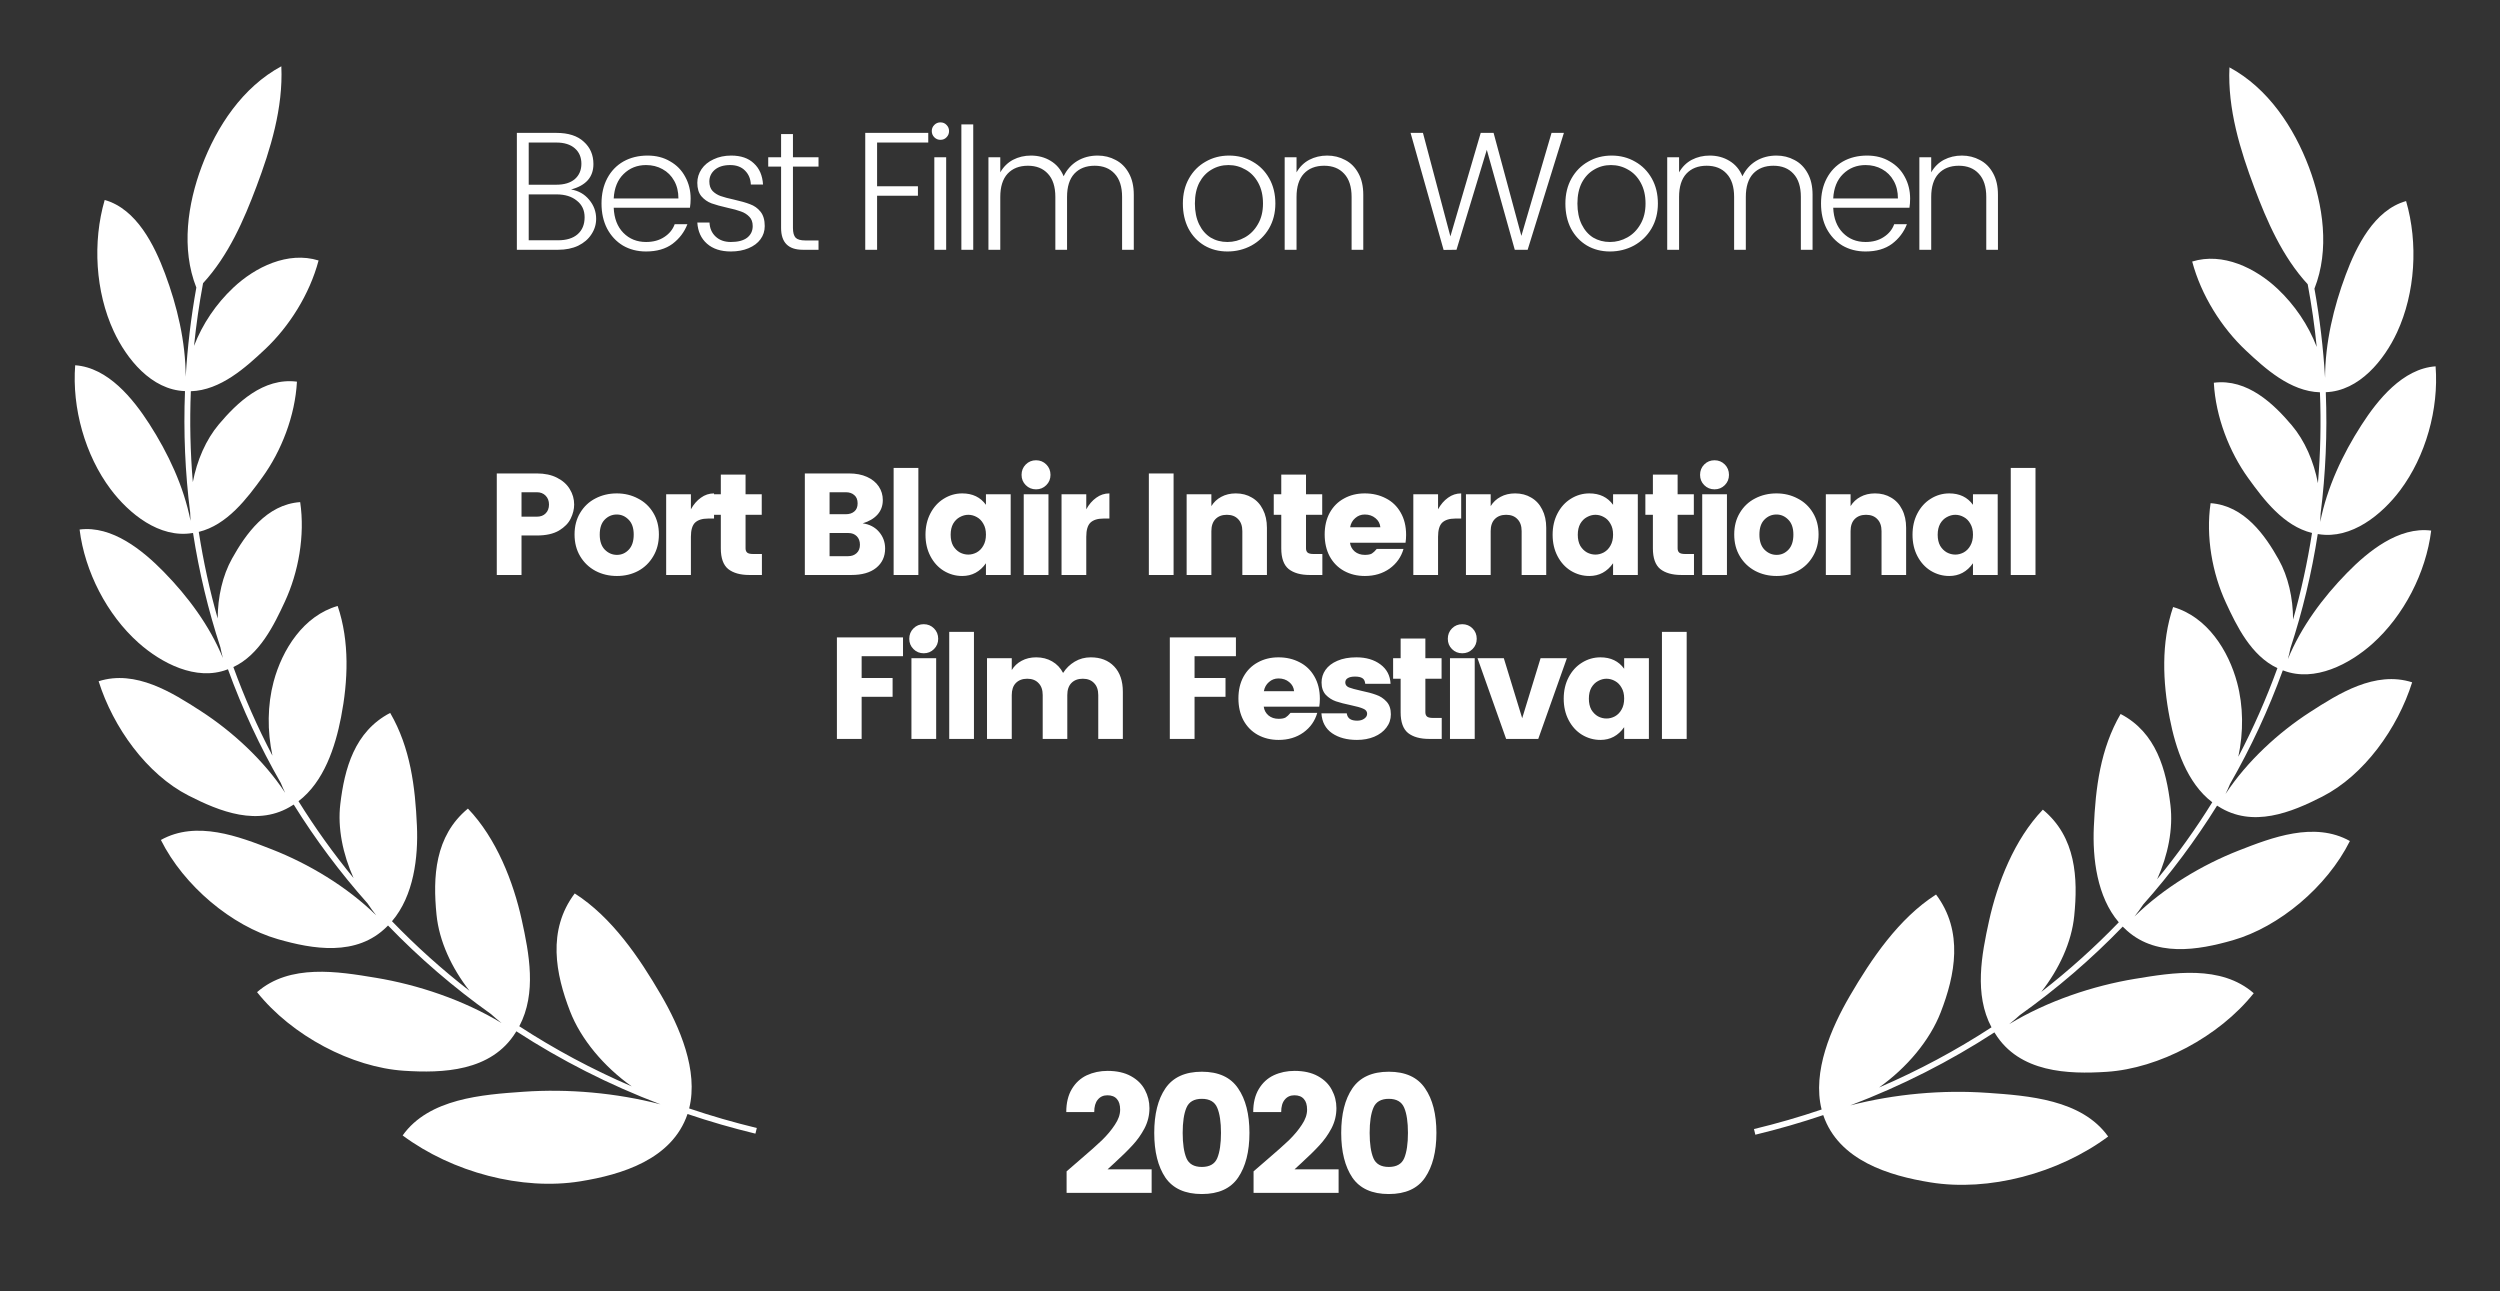
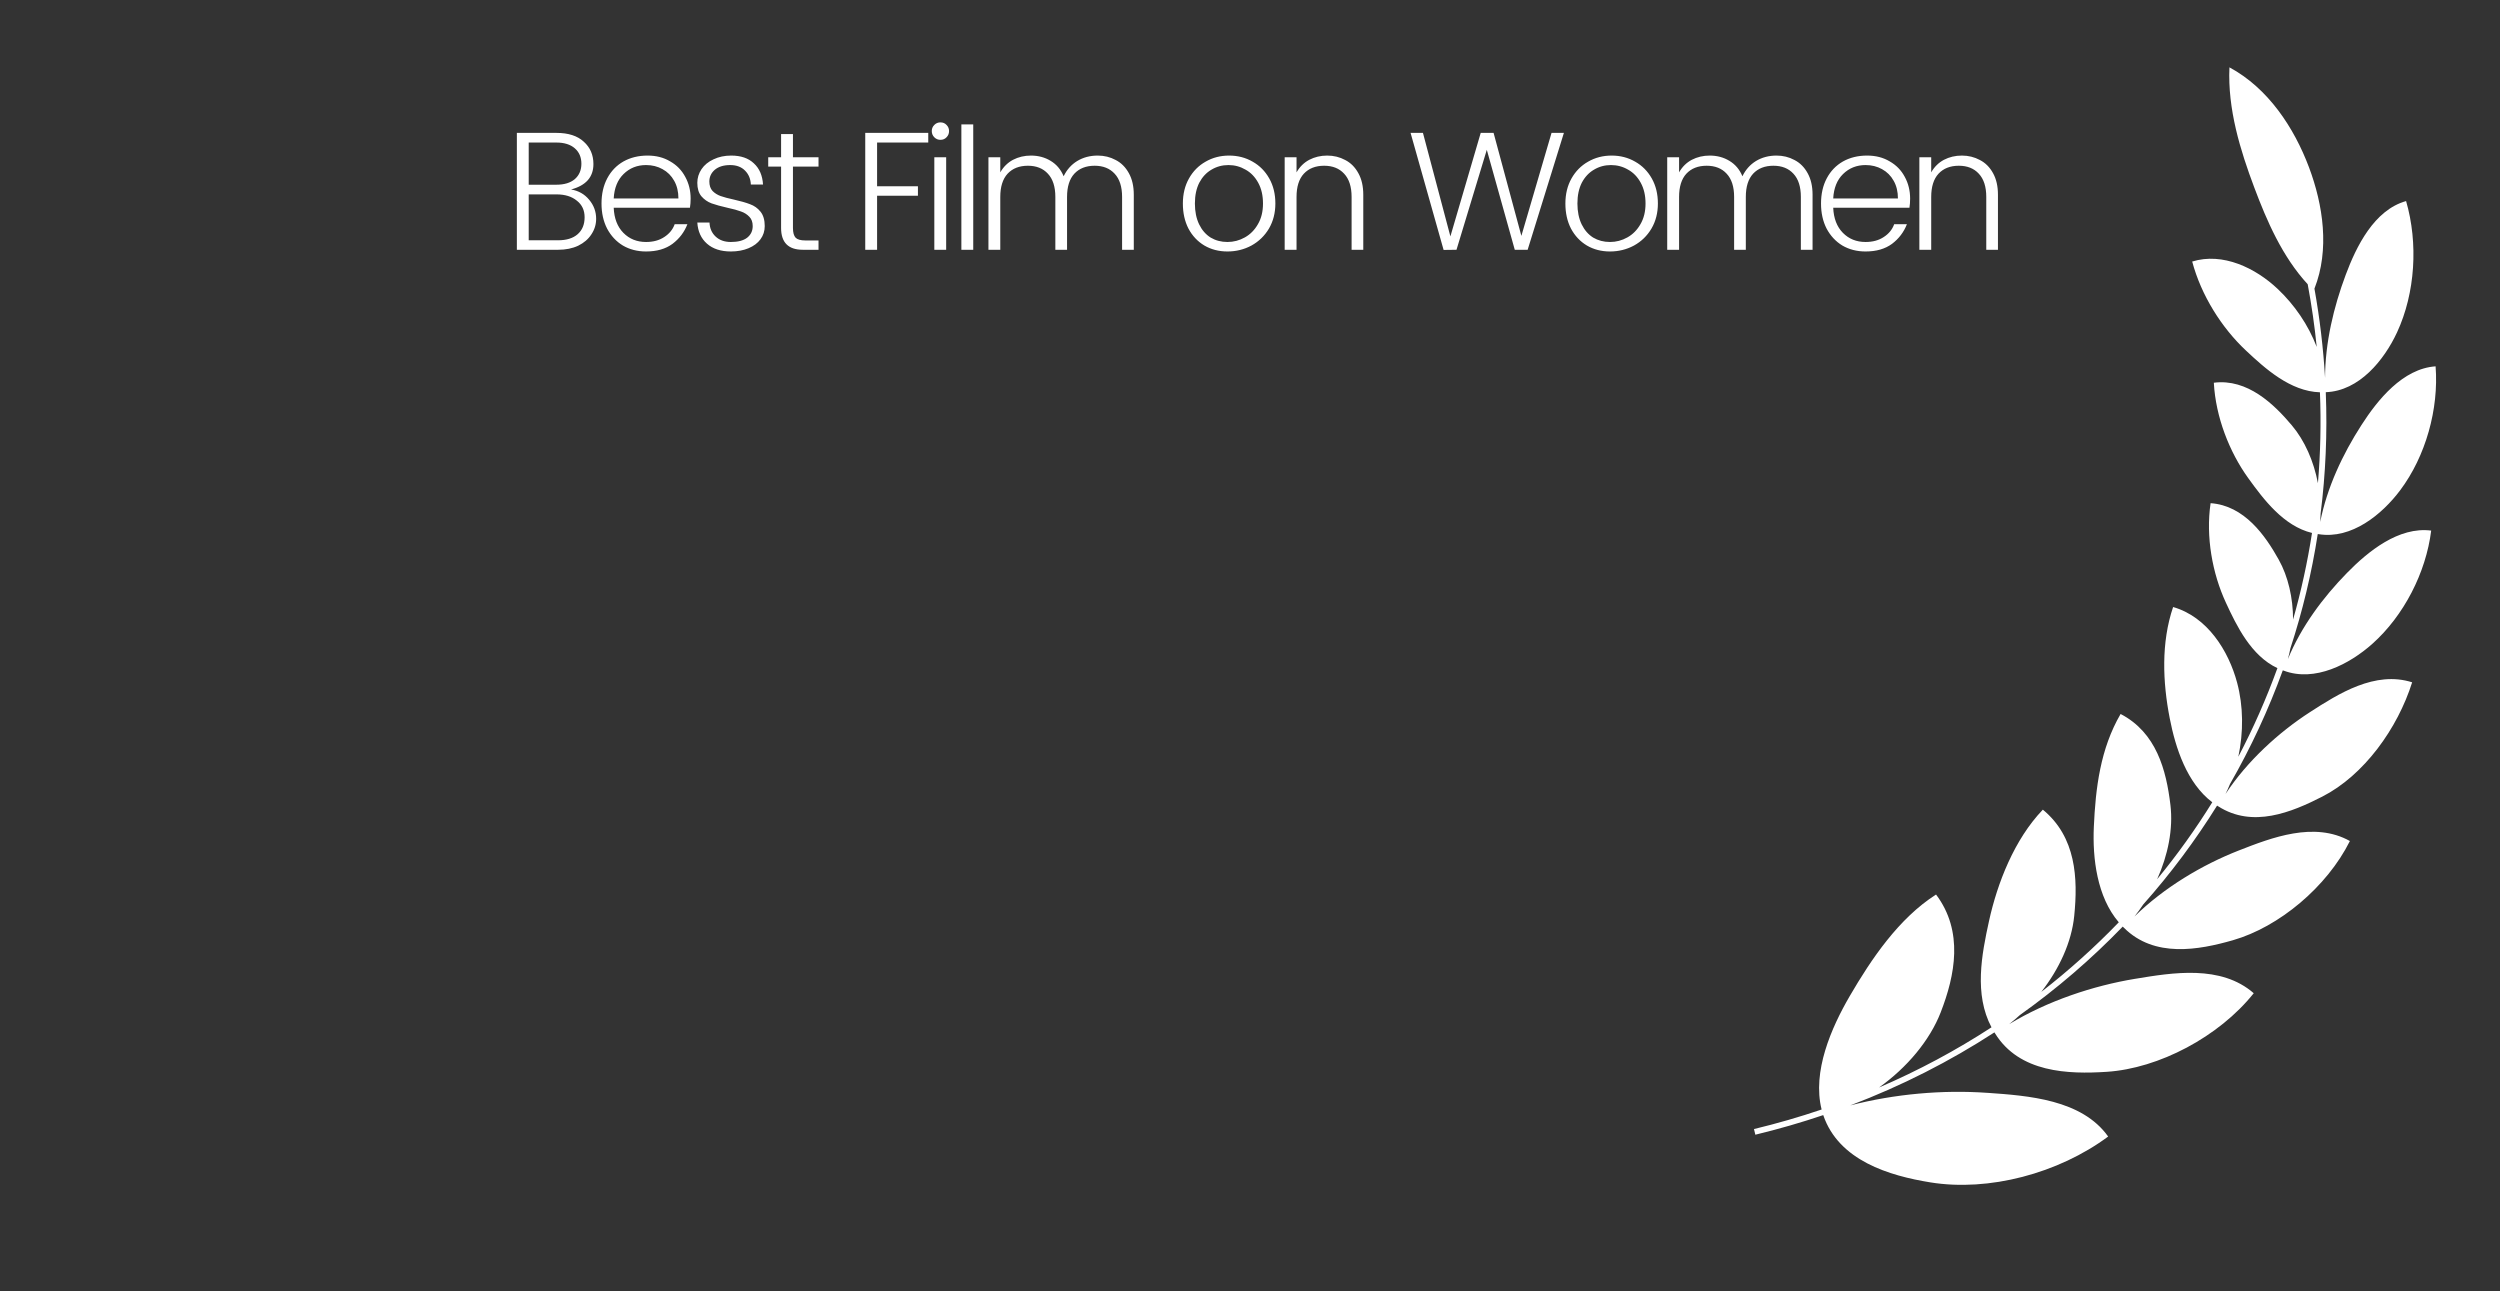
<svg xmlns="http://www.w3.org/2000/svg" width="122" height="63" viewBox="0 0 122 63" fill="none">
  <rect x="0" y="0" width="122" height="63" fill="#333333" stroke="none" />
-   <path d="M9.581 14.033C8.831 12.134 9.157 9.949 9.847 8.113C10.573 6.18 11.838 4.252 13.729 3.235C13.823 5.272 13.199 7.285 12.517 9.099C11.904 10.732 11.151 12.471 9.909 13.82C9.718 14.843 9.572 15.863 9.469 16.879C9.881 15.806 10.548 14.828 11.381 14.042C12.454 13.03 14.05 12.249 15.547 12.711C15.109 14.362 14.109 15.944 12.924 17.054C11.992 17.928 10.762 19.048 9.313 19.092C9.253 20.586 9.287 22.066 9.41 23.527C9.614 22.458 10.052 21.452 10.685 20.702C11.555 19.672 12.844 18.414 14.491 18.625C14.401 20.296 13.733 22.008 12.802 23.294C12.062 24.316 11.086 25.619 9.7 25.956C9.922 27.39 10.231 28.802 10.623 30.182C10.627 29.125 10.861 28.087 11.326 27.255C11.98 26.081 13 24.617 14.649 24.503C14.89 26.142 14.563 27.934 13.902 29.359C13.375 30.498 12.671 31.951 11.388 32.552C11.927 34.038 12.564 35.482 13.295 36.876C13.039 35.674 13.049 34.408 13.352 33.269C13.771 31.699 14.81 30.049 16.478 29.571C17.067 31.304 16.986 33.239 16.643 35.001C16.362 36.452 15.808 38.156 14.566 39.099C15.378 40.405 16.276 41.658 17.255 42.851C16.729 41.681 16.467 40.402 16.608 39.231C16.812 37.525 17.293 35.699 19.041 34.79C20.032 36.496 20.262 38.409 20.346 40.3C20.414 41.828 20.194 43.712 19.129 44.956C20.3 46.169 21.563 47.306 22.913 48.353C22.041 47.239 21.431 45.931 21.302 44.638C21.12 42.811 21.209 40.8 22.835 39.459C24.226 40.908 25.055 43.04 25.462 44.893C25.822 46.531 26.197 48.469 25.341 50.081C27.058 51.199 28.891 52.184 30.829 53.017C29.466 52.048 28.349 50.719 27.817 49.346C27.12 47.547 26.689 45.403 28.047 43.6C29.866 44.762 31.203 46.744 32.256 48.552C33.16 50.103 34.095 52.244 33.631 54.092C34.704 54.455 35.805 54.774 36.932 55.046L36.865 55.322C35.734 55.048 34.629 54.728 33.551 54.364C32.796 56.589 30.324 57.324 28.324 57.648C25.474 58.11 22.081 57.215 19.649 55.41C20.933 53.601 23.552 53.418 25.527 53.279L25.553 53.277C27.717 53.126 30.058 53.328 32.234 53.892C29.72 52.938 27.368 51.738 25.199 50.328L25.167 50.378C23.978 52.3 21.592 52.375 19.718 52.253C17.177 52.088 14.242 50.547 12.544 48.417C14.141 47.019 16.501 47.41 18.329 47.714L18.338 47.715C20.379 48.053 22.608 48.791 24.48 49.927C24.302 49.787 24.127 49.639 23.958 49.484C22.138 48.19 20.459 46.743 18.936 45.165C18.918 45.182 18.9 45.2 18.882 45.218C17.401 46.703 15.244 46.314 13.56 45.831C11.307 45.184 8.971 43.231 7.851 40.99C9.586 40.021 11.661 40.82 13.274 41.452C15.045 42.145 16.919 43.255 18.36 44.669C18.211 44.482 18.07 44.287 17.936 44.085C16.596 42.578 15.392 40.964 14.333 39.262L14.28 39.295C12.604 40.373 10.706 39.592 9.201 38.824C7.161 37.783 5.521 35.495 4.813 33.245C6.623 32.667 8.411 33.802 9.801 34.7C11.321 35.683 12.861 37.084 13.918 38.691C13.84 38.533 13.768 38.371 13.701 38.206C12.686 36.439 11.823 34.584 11.124 32.66L11.088 32.672L11.085 32.674C9.562 33.251 7.865 32.353 6.759 31.369C5.222 30 4.138 27.896 3.884 25.841C5.473 25.636 6.969 26.861 7.992 27.906C9.17 29.109 10.227 30.531 10.877 32.11C10.83 31.939 10.789 31.764 10.755 31.588C10.163 29.78 9.715 27.916 9.42 26.009L9.397 26.012L9.389 26.013C7.778 26.281 6.289 25.06 5.399 23.875C4.151 22.212 3.508 19.911 3.669 17.825C5.273 17.937 6.495 19.459 7.288 20.69C8.204 22.115 8.965 23.728 9.298 25.416C9.288 25.282 9.282 25.146 9.28 25.011C9.035 23.071 8.948 21.091 9.028 19.086L9.023 19.086C7.385 19.027 6.175 17.511 5.55 16.166C4.656 14.242 4.512 11.809 5.109 9.759C6.67 10.196 7.54 11.981 8.054 13.355C8.646 14.94 9.059 16.668 9.062 18.386C9.148 16.945 9.319 15.492 9.581 14.033Z" fill="white" />
-   <path d="M52.728 56.575C53.175 56.194 53.525 55.883 53.778 55.641C54.032 55.392 54.241 55.142 54.406 54.888C54.577 54.635 54.663 54.389 54.663 54.152C54.663 53.921 54.61 53.747 54.505 53.632C54.401 53.51 54.246 53.45 54.042 53.45C53.844 53.45 53.687 53.521 53.571 53.665C53.456 53.802 53.398 54.004 53.398 54.268H52.034C52.034 53.822 52.125 53.447 52.306 53.144C52.488 52.841 52.731 52.617 53.034 52.474C53.343 52.331 53.682 52.259 54.051 52.259C54.503 52.259 54.883 52.345 55.192 52.516C55.5 52.686 55.726 52.91 55.87 53.185C56.018 53.461 56.093 53.758 56.093 54.078C56.093 54.425 56.013 54.753 55.853 55.062C55.693 55.365 55.498 55.641 55.266 55.889C55.04 56.136 54.74 56.431 54.365 56.773C54.359 56.779 54.255 56.875 54.051 57.062H56.2V58.212H52.05V57.162L52.728 56.575ZM56.872 57.468C56.508 56.927 56.327 56.2 56.327 55.285C56.327 54.37 56.508 53.645 56.872 53.111C57.242 52.571 57.834 52.3 58.65 52.3C59.465 52.3 60.055 52.571 60.419 53.111C60.788 53.645 60.973 54.37 60.973 55.285C60.973 56.2 60.788 56.927 60.419 57.468C60.055 58.002 59.465 58.269 58.65 58.269C57.834 58.269 57.242 58.002 56.872 57.468ZM59.402 56.517C59.523 56.225 59.584 55.814 59.584 55.285C59.584 54.756 59.523 54.348 59.402 54.061C59.281 53.769 59.03 53.623 58.65 53.623C58.269 53.623 58.019 53.769 57.897 54.061C57.776 54.348 57.715 54.756 57.715 55.285C57.715 55.814 57.776 56.225 57.897 56.517C58.019 56.803 58.269 56.947 58.65 56.947C59.03 56.947 59.281 56.803 59.402 56.517ZM61.852 56.575C62.298 56.194 62.648 55.883 62.902 55.641C63.155 55.392 63.365 55.142 63.53 54.888C63.701 54.635 63.786 54.389 63.786 54.152C63.786 53.921 63.734 53.747 63.629 53.632C63.525 53.51 63.37 53.45 63.166 53.45C62.968 53.45 62.811 53.521 62.695 53.665C62.579 53.802 62.522 54.004 62.522 54.268H61.157C61.157 53.822 61.248 53.447 61.43 53.144C61.612 52.841 61.855 52.617 62.158 52.474C62.466 52.331 62.805 52.259 63.175 52.259C63.627 52.259 64.007 52.345 64.316 52.516C64.624 52.686 64.85 52.91 64.993 53.185C65.142 53.461 65.217 53.758 65.217 54.078C65.217 54.425 65.137 54.753 64.977 55.062C64.817 55.365 64.621 55.641 64.39 55.889C64.164 56.136 63.864 56.431 63.489 56.773C63.483 56.779 63.379 56.875 63.175 57.062H65.324V58.212H61.174V57.162L61.852 56.575ZM65.996 57.468C65.632 56.927 65.451 56.2 65.451 55.285C65.451 54.37 65.632 53.645 65.996 53.111C66.365 52.571 66.958 52.3 67.773 52.3C68.589 52.3 69.179 52.571 69.543 53.111C69.912 53.645 70.097 54.37 70.097 55.285C70.097 56.2 69.912 56.927 69.543 57.468C69.179 58.002 68.589 58.269 67.773 58.269C66.958 58.269 66.365 58.002 65.996 57.468ZM68.526 56.517C68.647 56.225 68.708 55.814 68.708 55.285C68.708 54.756 68.647 54.348 68.526 54.061C68.405 53.769 68.154 53.623 67.773 53.623C67.393 53.623 67.142 53.769 67.021 54.061C66.9 54.348 66.839 54.756 66.839 55.285C66.839 55.814 66.9 56.225 67.021 56.517C67.142 56.803 67.393 56.947 67.773 56.947C68.154 56.947 68.405 56.803 68.526 56.517Z" fill="white" />
  <path d="M112.945 14.085C113.695 12.186 113.369 10.002 112.679 8.165C111.952 6.232 110.687 4.304 108.797 3.287C108.703 5.324 109.327 7.337 110.009 9.151C110.622 10.784 111.374 12.522 112.616 13.872C112.807 14.895 112.954 15.915 113.056 16.93C112.645 15.857 111.978 14.88 111.145 14.094C110.072 13.082 108.476 12.301 106.979 12.763C107.418 14.414 108.417 15.996 109.602 17.106C110.534 17.98 111.764 19.1 113.213 19.144C113.273 20.638 113.239 22.119 113.115 23.579C112.911 22.51 112.473 21.504 111.84 20.755C110.97 19.725 109.681 18.467 108.035 18.677C108.124 20.348 108.793 22.06 109.724 23.346C110.463 24.369 111.44 25.672 112.826 26.008C112.604 27.443 112.295 28.854 111.902 30.234C111.899 29.177 111.665 28.14 111.2 27.307C110.546 26.134 109.525 24.67 107.877 24.555C107.635 26.194 107.963 27.986 108.624 29.411C109.151 30.55 109.855 32.003 111.138 32.604C110.599 34.09 109.962 35.535 109.23 36.929C109.487 35.727 109.477 34.461 109.173 33.321C108.755 31.751 107.716 30.101 106.048 29.623C105.458 31.357 105.539 33.291 105.883 35.053C106.165 36.504 106.718 38.208 107.959 39.151C107.148 40.458 106.25 41.712 105.269 42.905C105.797 41.734 106.057 40.455 105.917 39.283C105.713 37.577 105.233 35.752 103.485 34.842C102.493 36.548 102.263 38.462 102.179 40.352C102.111 41.88 102.331 43.765 103.397 45.008C102.225 46.222 100.963 47.358 99.614 48.405C100.485 47.291 101.095 45.983 101.223 44.69C101.406 42.863 101.318 40.852 99.691 39.511C98.301 40.96 97.47 43.093 97.064 44.945C96.704 46.583 96.329 48.522 97.185 50.133C95.468 51.251 93.635 52.236 91.696 53.07C93.06 52.101 94.176 50.771 94.708 49.398C95.406 47.599 95.836 45.455 94.479 43.653C92.66 44.814 91.323 46.796 90.27 48.604C89.366 50.156 88.43 52.297 88.895 54.144C87.821 54.507 86.721 54.826 85.594 55.098L85.661 55.374C86.791 55.101 87.897 54.781 88.974 54.417C89.729 56.641 92.202 57.376 94.202 57.7C97.051 58.163 100.445 57.267 102.878 55.463C101.593 53.654 98.973 53.47 96.998 53.331L96.972 53.33C94.808 53.178 92.468 53.381 90.292 53.944C92.805 52.99 95.158 51.79 97.328 50.38L97.357 50.427C98.545 52.352 100.933 52.427 102.807 52.305C105.349 52.14 108.284 50.599 109.982 48.469C108.384 47.072 106.025 47.463 104.197 47.766L104.187 47.767C102.147 48.105 99.918 48.843 98.047 49.979C98.225 49.839 98.399 49.691 98.569 49.536C100.388 48.242 102.066 46.795 103.589 45.218C103.61 45.239 103.632 45.259 103.653 45.28C105.135 46.754 107.286 46.365 108.966 45.883C111.219 45.236 113.555 43.284 114.675 41.042C112.94 40.073 110.865 40.872 109.252 41.504C107.479 42.198 105.604 43.309 104.162 44.725C104.311 44.538 104.454 44.342 104.588 44.14C105.928 42.632 107.133 41.017 108.193 39.314L108.239 39.342L108.251 39.349C109.925 40.424 111.822 39.644 113.325 38.876C115.365 37.835 117.005 35.547 117.713 33.297C115.903 32.719 114.116 33.854 112.726 34.752C111.204 35.735 109.663 37.138 108.606 38.746C108.684 38.587 108.757 38.425 108.824 38.26C109.84 36.492 110.702 34.637 111.401 32.712L111.438 32.725L111.443 32.727C112.967 33.302 114.662 32.405 115.768 31.421C117.304 30.052 118.388 27.948 118.642 25.893C117.054 25.688 115.556 26.913 114.534 27.958C113.356 29.162 112.298 30.585 111.648 32.165C111.696 31.993 111.737 31.817 111.771 31.64C112.363 29.832 112.811 27.968 113.106 26.062L113.151 26.068C114.755 26.327 116.24 25.109 117.127 23.927C118.375 22.264 119.018 19.963 118.857 17.877C117.253 17.989 116.031 19.511 115.239 20.742C114.321 22.168 113.56 23.782 113.227 25.471C113.238 25.335 113.244 25.2 113.246 25.064C113.491 23.123 113.578 21.143 113.498 19.139C115.136 19.081 116.351 17.564 116.976 16.219C117.869 14.294 118.013 11.862 117.417 9.812C115.856 10.248 114.985 12.034 114.472 13.408C113.88 14.992 113.467 16.721 113.463 18.439C113.378 16.997 113.206 15.544 112.945 14.085Z" fill="white" />
-   <path d="M25.45 26.132V28.059H24.243V23.104H26.198C26.584 23.104 26.913 23.174 27.186 23.315C27.464 23.456 27.671 23.642 27.807 23.873C27.949 24.104 28.019 24.353 28.019 24.621C28.019 24.847 27.963 25.075 27.85 25.306C27.742 25.532 27.551 25.727 27.278 25.892C27.005 26.052 26.645 26.132 26.198 26.132H25.45ZM26.198 25.214C26.382 25.214 26.525 25.16 26.629 25.052C26.737 24.944 26.791 24.8 26.791 24.621C26.791 24.447 26.737 24.303 26.629 24.191C26.52 24.078 26.377 24.021 26.198 24.021H25.45V25.214H26.198ZM30.099 24.078C30.476 24.078 30.819 24.16 31.13 24.325C31.445 24.485 31.695 24.718 31.878 25.023C32.062 25.325 32.154 25.678 32.154 26.082C32.154 26.487 32.062 26.842 31.878 27.148C31.699 27.454 31.455 27.692 31.144 27.861C30.834 28.026 30.488 28.108 30.107 28.108C29.725 28.108 29.377 28.026 29.062 27.861C28.747 27.692 28.497 27.454 28.314 27.148C28.13 26.842 28.038 26.487 28.038 26.082C28.038 25.678 28.13 25.325 28.314 25.023C28.497 24.718 28.744 24.485 29.055 24.325C29.37 24.16 29.718 24.078 30.099 24.078ZM30.099 25.108C29.869 25.108 29.671 25.193 29.506 25.362C29.346 25.527 29.267 25.769 29.267 26.089C29.267 26.409 29.349 26.654 29.514 26.823C29.683 26.993 29.881 27.078 30.107 27.078C30.332 27.078 30.525 26.993 30.685 26.823C30.845 26.654 30.925 26.409 30.925 26.089C30.925 25.769 30.843 25.527 30.678 25.362C30.514 25.193 30.321 25.108 30.099 25.108ZM33.716 24.854C33.848 24.614 34.01 24.426 34.203 24.289C34.396 24.148 34.61 24.078 34.845 24.078V25.306H34.549C34.271 25.306 34.062 25.372 33.92 25.503C33.784 25.635 33.716 25.866 33.716 26.195V28.059H32.509V24.12H33.716V24.854ZM37.181 27.035V28.059H36.566C36.124 28.059 35.781 27.962 35.536 27.769C35.296 27.572 35.176 27.235 35.176 26.76V25.122H34.809V24.12H35.176V23.16H36.383V24.12H37.173V25.122H36.383V26.76C36.383 26.854 36.411 26.925 36.468 26.972C36.524 27.014 36.618 27.035 36.75 27.035H37.181ZM42.099 25.539C42.434 25.586 42.699 25.725 42.897 25.955C43.095 26.186 43.194 26.456 43.194 26.767C43.194 27.162 43.048 27.478 42.756 27.713C42.469 27.944 42.066 28.059 41.549 28.059H39.276V23.104H41.429C41.768 23.104 42.062 23.16 42.311 23.273C42.56 23.386 42.751 23.541 42.883 23.739C43.015 23.936 43.081 24.158 43.081 24.402C43.081 24.685 42.993 24.922 42.819 25.115C42.65 25.303 42.41 25.445 42.099 25.539ZM40.483 25.094H41.273C41.448 25.094 41.586 25.049 41.69 24.96C41.798 24.871 41.852 24.739 41.852 24.565C41.852 24.386 41.798 24.252 41.69 24.162C41.586 24.068 41.448 24.021 41.273 24.021H40.483V25.094ZM41.394 27.141C41.558 27.141 41.695 27.092 41.803 26.993C41.911 26.894 41.965 26.758 41.965 26.584C41.965 26.409 41.913 26.271 41.81 26.167C41.706 26.064 41.572 26.012 41.408 26.012H40.483V27.141H41.394ZM44.816 22.835V28.059H43.609V22.835H44.816ZM46.957 24.078C47.46 24.078 47.846 24.264 48.114 24.635V24.12H49.321V28.059H48.114V27.487C47.822 27.901 47.437 28.108 46.957 28.108C46.632 28.108 46.331 28.023 46.053 27.854C45.78 27.685 45.564 27.447 45.404 27.141C45.244 26.835 45.164 26.487 45.164 26.096C45.164 25.706 45.244 25.358 45.404 25.052C45.564 24.746 45.78 24.508 46.053 24.339C46.331 24.165 46.632 24.078 46.957 24.078ZM47.253 25.122C47.112 25.122 46.973 25.16 46.837 25.235C46.705 25.306 46.597 25.414 46.512 25.56C46.432 25.706 46.392 25.885 46.392 26.096C46.392 26.308 46.432 26.487 46.512 26.633C46.597 26.774 46.705 26.882 46.837 26.958C46.968 27.028 47.107 27.064 47.253 27.064C47.394 27.064 47.531 27.028 47.663 26.958C47.799 26.882 47.907 26.772 47.987 26.626C48.072 26.48 48.114 26.301 48.114 26.089C48.114 25.878 48.072 25.701 47.987 25.56C47.907 25.414 47.801 25.306 47.67 25.235C47.538 25.16 47.399 25.122 47.253 25.122ZM49.852 23.174C49.852 22.972 49.921 22.802 50.057 22.666C50.194 22.529 50.361 22.461 50.558 22.461C50.756 22.461 50.923 22.529 51.059 22.666C51.196 22.802 51.264 22.972 51.264 23.174C51.264 23.372 51.196 23.539 51.059 23.675C50.923 23.812 50.756 23.88 50.558 23.88C50.361 23.88 50.194 23.812 50.057 23.675C49.921 23.539 49.852 23.372 49.852 23.174ZM51.165 24.12V28.059H49.958V24.12H51.165ZM53.01 24.854C53.142 24.614 53.304 24.426 53.497 24.289C53.69 24.148 53.904 24.078 54.139 24.078V25.306H53.843C53.565 25.306 53.356 25.372 53.215 25.503C53.078 25.635 53.01 25.866 53.01 26.195V28.059H51.803V24.12H53.01V24.854ZM57.271 23.104V28.059H56.064V23.104H57.271ZM60.308 24.078C60.605 24.078 60.866 24.146 61.092 24.282C61.322 24.414 61.501 24.607 61.628 24.861C61.76 25.115 61.826 25.414 61.826 25.758V28.059H60.626V25.92C60.626 25.666 60.557 25.471 60.421 25.334C60.289 25.193 60.106 25.122 59.87 25.122C59.635 25.122 59.449 25.193 59.313 25.334C59.181 25.471 59.115 25.666 59.115 25.92V28.059H57.908V24.12H59.115V24.699C59.233 24.506 59.393 24.355 59.595 24.247C59.802 24.134 60.04 24.078 60.308 24.078ZM64.531 27.035V28.059H63.916C63.474 28.059 63.131 27.962 62.886 27.769C62.646 27.572 62.526 27.235 62.526 26.76V25.122H62.159V24.12H62.526V23.16H63.733V24.12H64.524V25.122H63.733V26.76C63.733 26.854 63.761 26.925 63.818 26.972C63.874 27.014 63.968 27.035 64.1 27.035H64.531ZM68.618 26.104C68.618 26.24 68.609 26.367 68.59 26.485H65.879C65.903 26.659 65.98 26.802 66.112 26.915C66.244 27.023 66.409 27.078 66.606 27.078C66.757 27.078 66.87 27.056 66.945 27.014C67.02 26.967 67.1 26.892 67.185 26.788H68.491C68.378 27.183 68.152 27.503 67.813 27.748C67.475 27.988 67.072 28.108 66.606 28.108C66.23 28.108 65.891 28.026 65.59 27.861C65.293 27.697 65.06 27.461 64.891 27.155C64.726 26.845 64.644 26.487 64.644 26.082C64.644 25.678 64.726 25.325 64.891 25.023C65.06 24.718 65.293 24.485 65.59 24.325C65.886 24.16 66.223 24.078 66.599 24.078C66.98 24.078 67.324 24.158 67.63 24.318C67.936 24.473 68.176 24.703 68.35 25.009C68.529 25.315 68.618 25.68 68.618 26.104ZM67.362 25.729C67.343 25.546 67.263 25.398 67.121 25.285C66.98 25.167 66.806 25.108 66.599 25.108C66.42 25.108 66.265 25.167 66.133 25.285C66.001 25.398 65.919 25.546 65.886 25.729H67.362ZM70.177 24.854C70.309 24.614 70.471 24.426 70.664 24.289C70.857 24.148 71.071 24.078 71.306 24.078V25.306H71.01C70.732 25.306 70.523 25.372 70.382 25.503C70.245 25.635 70.177 25.866 70.177 26.195V28.059H68.97V24.12H70.177V24.854ZM73.938 24.078C74.234 24.078 74.496 24.146 74.722 24.282C74.952 24.414 75.131 24.607 75.258 24.861C75.39 25.115 75.456 25.414 75.456 25.758V28.059H74.256V25.92C74.256 25.666 74.187 25.471 74.051 25.334C73.919 25.193 73.736 25.122 73.5 25.122C73.265 25.122 73.079 25.193 72.943 25.334C72.811 25.471 72.745 25.666 72.745 25.92V28.059H71.538V24.12H72.745V24.699C72.863 24.506 73.023 24.355 73.225 24.247C73.432 24.134 73.67 24.078 73.938 24.078ZM77.561 24.078C78.064 24.078 78.45 24.264 78.718 24.635V24.12H79.925V28.059H78.718V27.487C78.426 27.901 78.04 28.108 77.561 28.108C77.236 28.108 76.935 28.023 76.657 27.854C76.384 27.685 76.168 27.447 76.008 27.141C75.848 26.835 75.768 26.487 75.768 26.096C75.768 25.706 75.848 25.358 76.008 25.052C76.168 24.746 76.384 24.508 76.657 24.339C76.935 24.165 77.236 24.078 77.561 24.078ZM77.857 25.122C77.716 25.122 77.577 25.16 77.441 25.235C77.309 25.306 77.201 25.414 77.116 25.56C77.036 25.706 76.996 25.885 76.996 26.096C76.996 26.308 77.036 26.487 77.116 26.633C77.201 26.774 77.309 26.882 77.441 26.958C77.572 27.028 77.711 27.064 77.857 27.064C77.998 27.064 78.135 27.028 78.266 26.958C78.403 26.882 78.511 26.772 78.591 26.626C78.676 26.48 78.718 26.301 78.718 26.089C78.718 25.878 78.676 25.701 78.591 25.56C78.511 25.414 78.405 25.306 78.273 25.235C78.142 25.16 78.003 25.122 77.857 25.122ZM82.666 27.035V28.059H82.052C81.609 28.059 81.266 27.962 81.021 27.769C80.781 27.572 80.661 27.235 80.661 26.76V25.122H80.294V24.12H80.661V23.16H81.868V24.12H82.659V25.122H81.868V26.76C81.868 26.854 81.896 26.925 81.953 26.972C82.009 27.014 82.103 27.035 82.235 27.035H82.666ZM82.963 23.174C82.963 22.972 83.031 22.802 83.167 22.666C83.304 22.529 83.471 22.461 83.668 22.461C83.866 22.461 84.033 22.529 84.17 22.666C84.306 22.802 84.374 22.972 84.374 23.174C84.374 23.372 84.306 23.539 84.17 23.675C84.033 23.812 83.866 23.88 83.668 23.88C83.471 23.88 83.304 23.812 83.167 23.675C83.031 23.539 82.963 23.372 82.963 23.174ZM84.275 24.12V28.059H83.068V24.12H84.275ZM86.692 24.078C87.068 24.078 87.412 24.16 87.722 24.325C88.037 24.485 88.287 24.718 88.47 25.023C88.654 25.325 88.746 25.678 88.746 26.082C88.746 26.487 88.654 26.842 88.47 27.148C88.292 27.454 88.047 27.692 87.736 27.861C87.426 28.026 87.08 28.108 86.699 28.108C86.317 28.108 85.969 28.026 85.654 27.861C85.339 27.692 85.089 27.454 84.906 27.148C84.722 26.842 84.63 26.487 84.63 26.082C84.63 25.678 84.722 25.325 84.906 25.023C85.089 24.718 85.336 24.485 85.647 24.325C85.962 24.16 86.31 24.078 86.692 24.078ZM86.692 25.108C86.461 25.108 86.263 25.193 86.099 25.362C85.939 25.527 85.859 25.769 85.859 26.089C85.859 26.409 85.941 26.654 86.106 26.823C86.275 26.993 86.473 27.078 86.699 27.078C86.924 27.078 87.118 26.993 87.278 26.823C87.438 26.654 87.517 26.409 87.517 26.089C87.517 25.769 87.435 25.527 87.27 25.362C87.106 25.193 86.913 25.108 86.692 25.108ZM91.501 24.078C91.797 24.078 92.059 24.146 92.284 24.282C92.515 24.414 92.694 24.607 92.821 24.861C92.953 25.115 93.019 25.414 93.019 25.758V28.059H91.819V25.92C91.819 25.666 91.75 25.471 91.614 25.334C91.482 25.193 91.299 25.122 91.063 25.122C90.828 25.122 90.642 25.193 90.506 25.334C90.374 25.471 90.308 25.666 90.308 25.92V28.059H89.101V24.12H90.308V24.699C90.426 24.506 90.586 24.355 90.788 24.247C90.995 24.134 91.233 24.078 91.501 24.078ZM95.124 24.078C95.627 24.078 96.013 24.264 96.281 24.635V24.12H97.488V28.059H96.281V27.487C95.989 27.901 95.603 28.108 95.124 28.108C94.799 28.108 94.498 28.023 94.22 27.854C93.947 27.685 93.731 27.447 93.57 27.141C93.41 26.835 93.331 26.487 93.331 26.096C93.331 25.706 93.41 25.358 93.57 25.052C93.731 24.746 93.947 24.508 94.22 24.339C94.498 24.165 94.799 24.078 95.124 24.078ZM95.42 25.122C95.279 25.122 95.14 25.16 95.004 25.235C94.872 25.306 94.763 25.414 94.679 25.56C94.599 25.706 94.559 25.885 94.559 26.096C94.559 26.308 94.599 26.487 94.679 26.633C94.763 26.774 94.872 26.882 95.004 26.958C95.135 27.028 95.274 27.064 95.42 27.064C95.561 27.064 95.698 27.028 95.829 26.958C95.966 26.882 96.074 26.772 96.154 26.626C96.239 26.48 96.281 26.301 96.281 26.089C96.281 25.878 96.239 25.701 96.154 25.56C96.074 25.414 95.968 25.306 95.836 25.235C95.705 25.16 95.566 25.122 95.42 25.122ZM99.332 22.835V28.059H98.125V22.835H99.332ZM44.067 31.104V32.021H42.048V33.087H43.559V34.005H42.048V36.059H40.841V31.104H44.067ZM44.372 31.174C44.372 30.972 44.44 30.802 44.577 30.666C44.713 30.529 44.88 30.461 45.078 30.461C45.275 30.461 45.442 30.529 45.579 30.666C45.715 30.802 45.784 30.972 45.784 31.174C45.784 31.372 45.715 31.539 45.579 31.675C45.442 31.812 45.275 31.88 45.078 31.88C44.88 31.88 44.713 31.812 44.577 31.675C44.44 31.539 44.372 31.372 44.372 31.174ZM45.685 32.12V36.059H44.478V32.12H45.685ZM47.529 30.835V36.059H46.322V30.835H47.529ZM53.228 32.078C53.708 32.078 54.089 32.226 54.371 32.522C54.654 32.819 54.795 33.231 54.795 33.758V36.059H53.595V33.92C53.595 33.666 53.526 33.471 53.39 33.334C53.258 33.193 53.075 33.122 52.839 33.122C52.604 33.122 52.418 33.193 52.282 33.334C52.15 33.471 52.084 33.666 52.084 33.92V36.059H50.884V33.92C50.884 33.666 50.816 33.471 50.679 33.334C50.548 33.193 50.364 33.122 50.129 33.122C49.894 33.122 49.708 33.193 49.571 33.334C49.439 33.471 49.374 33.666 49.374 33.92V36.059H48.166V32.12H49.374V32.699C49.491 32.506 49.651 32.355 49.854 32.247C50.061 32.134 50.298 32.078 50.566 32.078C50.858 32.078 51.117 32.144 51.343 32.275C51.574 32.407 51.752 32.595 51.879 32.84C52.025 32.609 52.214 32.426 52.444 32.289C52.679 32.148 52.941 32.078 53.228 32.078ZM60.313 31.104V32.021H58.294V33.087H59.805V34.005H58.294V36.059H57.087V31.104H60.313ZM64.409 34.103C64.409 34.24 64.399 34.367 64.38 34.485H61.67C61.693 34.659 61.771 34.802 61.903 34.915C62.035 35.023 62.199 35.078 62.397 35.078C62.548 35.078 62.66 35.056 62.736 35.014C62.811 34.967 62.891 34.892 62.976 34.788H64.282C64.169 35.184 63.943 35.504 63.604 35.748C63.265 35.988 62.863 36.108 62.397 36.108C62.02 36.108 61.682 36.026 61.38 35.861C61.084 35.697 60.851 35.461 60.682 35.155C60.517 34.845 60.435 34.487 60.435 34.082C60.435 33.678 60.517 33.325 60.682 33.023C60.851 32.718 61.084 32.485 61.38 32.325C61.677 32.16 62.013 32.078 62.39 32.078C62.771 32.078 63.115 32.158 63.42 32.318C63.726 32.473 63.966 32.703 64.141 33.009C64.319 33.315 64.409 33.68 64.409 34.103ZM63.152 33.729C63.133 33.546 63.053 33.398 62.912 33.285C62.771 33.167 62.597 33.108 62.39 33.108C62.211 33.108 62.056 33.167 61.924 33.285C61.792 33.398 61.71 33.546 61.677 33.729H63.152ZM66.194 32.078C66.664 32.078 67.055 32.193 67.365 32.423C67.676 32.654 67.841 32.969 67.859 33.369H66.624C66.61 33.233 66.563 33.141 66.483 33.094C66.403 33.042 66.283 33.017 66.123 33.017C65.972 33.017 65.855 33.042 65.77 33.094C65.69 33.141 65.65 33.212 65.65 33.306C65.65 33.414 65.709 33.494 65.826 33.546C65.949 33.593 66.146 33.647 66.419 33.708C66.716 33.769 66.96 33.835 67.153 33.906C67.351 33.972 67.52 34.082 67.662 34.238C67.803 34.388 67.874 34.595 67.874 34.859C67.874 35.103 67.8 35.32 67.655 35.508C67.513 35.697 67.316 35.845 67.062 35.953C66.812 36.056 66.532 36.108 66.222 36.108C65.732 36.108 65.328 36 65.008 35.783C64.688 35.562 64.513 35.238 64.485 34.809H65.721C65.739 34.937 65.791 35.028 65.876 35.085C65.96 35.141 66.078 35.169 66.229 35.169C66.37 35.169 66.485 35.136 66.575 35.071C66.669 35.005 66.716 34.925 66.716 34.831C66.716 34.718 66.652 34.635 66.525 34.584C66.398 34.527 66.198 34.471 65.925 34.414C65.629 34.353 65.384 34.289 65.191 34.224C65.003 34.158 64.838 34.052 64.697 33.906C64.561 33.755 64.492 33.555 64.492 33.306C64.492 33.08 64.556 32.875 64.683 32.692C64.815 32.504 65.008 32.355 65.262 32.247C65.52 32.134 65.831 32.078 66.194 32.078ZM70.356 35.035V36.059H69.742C69.299 36.059 68.956 35.962 68.711 35.769C68.471 35.572 68.351 35.235 68.351 34.76V33.122H67.984V32.12H68.351V31.16H69.558V32.12H70.349V33.122H69.558V34.76C69.558 34.854 69.587 34.925 69.643 34.972C69.7 35.014 69.794 35.035 69.925 35.035H70.356ZM70.653 31.174C70.653 30.972 70.721 30.802 70.857 30.666C70.994 30.529 71.161 30.461 71.359 30.461C71.556 30.461 71.723 30.529 71.86 30.666C71.996 30.802 72.064 30.972 72.064 31.174C72.064 31.372 71.996 31.539 71.86 31.675C71.723 31.812 71.556 31.88 71.359 31.88C71.161 31.88 70.994 31.812 70.857 31.675C70.721 31.539 70.653 31.372 70.653 31.174ZM71.966 32.12V36.059H70.759V32.12H71.966ZM74.283 35.049L75.18 32.12H76.464L75.067 36.059H73.499L72.102 32.12H73.386L74.283 35.049ZM78.102 32.078C78.605 32.078 78.991 32.264 79.259 32.635V32.12H80.466V36.059H79.259V35.487C78.968 35.901 78.582 36.108 78.102 36.108C77.777 36.108 77.476 36.023 77.198 35.854C76.925 35.685 76.709 35.447 76.549 35.141C76.389 34.835 76.309 34.487 76.309 34.096C76.309 33.706 76.389 33.358 76.549 33.052C76.709 32.746 76.925 32.508 77.198 32.339C77.476 32.165 77.777 32.078 78.102 32.078ZM78.398 33.122C78.257 33.122 78.118 33.16 77.982 33.235C77.85 33.306 77.742 33.414 77.657 33.56C77.577 33.706 77.537 33.885 77.537 34.096C77.537 34.308 77.577 34.487 77.657 34.633C77.742 34.774 77.85 34.882 77.982 34.958C78.113 35.028 78.252 35.063 78.398 35.063C78.539 35.063 78.676 35.028 78.808 34.958C78.944 34.882 79.052 34.772 79.132 34.626C79.217 34.48 79.259 34.301 79.259 34.089C79.259 33.878 79.217 33.701 79.132 33.56C79.052 33.414 78.946 33.306 78.815 33.235C78.683 33.16 78.544 33.122 78.398 33.122ZM82.31 30.835V36.059H81.103V30.835H82.31Z" fill="white" />
  <path d="M27.868 9.246C28.232 9.307 28.527 9.475 28.753 9.75C28.979 10.02 29.092 10.329 29.092 10.676C29.092 10.952 29.015 11.205 28.86 11.437C28.711 11.668 28.496 11.853 28.215 11.991C27.934 12.123 27.609 12.189 27.24 12.189H25.223V6.485H27.149C27.733 6.485 28.18 6.628 28.488 6.915C28.802 7.196 28.959 7.559 28.959 8.006C28.959 8.64 28.596 9.053 27.868 9.246ZM25.801 9.014H27.149C27.535 9.014 27.835 8.923 28.05 8.742C28.265 8.554 28.372 8.303 28.372 7.989C28.372 7.675 28.265 7.424 28.05 7.237C27.835 7.05 27.535 6.956 27.149 6.956H25.801V9.014ZM27.232 11.726C27.645 11.726 27.965 11.627 28.191 11.428C28.416 11.23 28.529 10.954 28.529 10.602C28.529 10.26 28.403 9.99 28.149 9.792C27.901 9.588 27.57 9.486 27.157 9.486H25.801V11.726H27.232ZM33.703 9.692C33.703 9.852 33.691 10.001 33.669 10.139H29.949C29.971 10.657 30.128 11.065 30.42 11.362C30.712 11.66 31.082 11.809 31.528 11.809C31.875 11.809 32.17 11.729 32.413 11.569C32.661 11.409 32.832 11.2 32.925 10.941H33.545C33.397 11.326 33.154 11.646 32.818 11.9C32.482 12.148 32.052 12.272 31.528 12.272C31.104 12.272 30.726 12.175 30.396 11.982C30.07 11.784 29.814 11.508 29.627 11.156C29.445 10.803 29.354 10.395 29.354 9.932C29.354 9.464 29.448 9.053 29.635 8.7C29.822 8.348 30.084 8.075 30.42 7.882C30.762 7.689 31.156 7.592 31.603 7.592C32.022 7.592 32.388 7.686 32.702 7.874C33.022 8.055 33.267 8.306 33.438 8.626C33.614 8.946 33.703 9.301 33.703 9.692ZM33.107 9.684C33.107 9.353 33.038 9.067 32.901 8.824C32.763 8.576 32.573 8.386 32.33 8.254C32.093 8.122 31.826 8.055 31.528 8.055C31.093 8.055 30.726 8.201 30.429 8.494C30.137 8.78 29.977 9.177 29.949 9.684H33.107ZM35.682 7.592C36.156 7.592 36.525 7.719 36.79 7.973C37.06 8.221 37.209 8.565 37.236 9.006H36.641C36.63 8.731 36.536 8.505 36.36 8.328C36.184 8.146 35.941 8.055 35.633 8.055C35.313 8.055 35.062 8.133 34.88 8.287C34.704 8.441 34.616 8.631 34.616 8.857C34.616 9.05 34.668 9.205 34.773 9.32C34.883 9.431 35.015 9.513 35.17 9.568C35.324 9.623 35.542 9.681 35.823 9.742C36.142 9.814 36.401 9.888 36.6 9.965C36.804 10.037 36.975 10.158 37.112 10.329C37.25 10.5 37.319 10.734 37.319 11.032C37.319 11.274 37.25 11.489 37.112 11.676C36.975 11.864 36.779 12.01 36.525 12.115C36.277 12.219 35.991 12.272 35.666 12.272C35.175 12.272 34.787 12.145 34.5 11.891C34.213 11.638 34.056 11.293 34.029 10.858H34.624C34.635 11.139 34.734 11.368 34.922 11.544C35.109 11.72 35.357 11.809 35.666 11.809C36.013 11.809 36.277 11.74 36.459 11.602C36.641 11.459 36.732 11.269 36.732 11.032C36.732 10.839 36.677 10.687 36.567 10.577C36.456 10.461 36.322 10.376 36.162 10.321C36.002 10.26 35.781 10.199 35.5 10.139C35.181 10.067 34.922 9.995 34.723 9.924C34.53 9.852 34.365 9.736 34.227 9.577C34.095 9.417 34.029 9.199 34.029 8.923C34.029 8.681 34.098 8.458 34.235 8.254C34.373 8.05 34.569 7.89 34.822 7.774C35.076 7.653 35.362 7.592 35.682 7.592ZM38.696 8.13V11.123C38.696 11.348 38.74 11.508 38.828 11.602C38.917 11.69 39.074 11.734 39.3 11.734H39.944V12.189H39.176C38.47 12.189 38.117 11.834 38.117 11.123V8.13H37.489V7.675H38.117V6.543H38.696V7.675H39.944V8.13H38.696ZM45.299 6.485V6.956H42.802V9.089H44.795V9.552H42.802V12.189H42.224V6.485H45.299ZM45.471 6.394C45.471 6.278 45.512 6.179 45.595 6.096C45.677 6.013 45.776 5.972 45.892 5.972C46.014 5.972 46.113 6.013 46.19 6.096C46.273 6.179 46.314 6.278 46.314 6.394C46.314 6.515 46.273 6.617 46.19 6.7C46.113 6.782 46.014 6.824 45.892 6.824C45.776 6.824 45.677 6.782 45.595 6.7C45.512 6.617 45.471 6.515 45.471 6.394ZM46.173 7.675V12.189H45.595V7.675H46.173ZM47.494 6.071V12.189H46.915V6.071H47.494ZM53.568 7.592C53.888 7.592 54.18 7.664 54.444 7.807C54.714 7.945 54.929 8.16 55.089 8.452C55.249 8.739 55.329 9.089 55.329 9.502V12.189H54.758V9.61C54.758 9.114 54.637 8.736 54.395 8.477C54.157 8.218 53.832 8.088 53.419 8.088C53 8.088 52.669 8.218 52.427 8.477C52.19 8.736 52.072 9.114 52.072 9.61V12.189H51.501V9.61C51.501 9.114 51.38 8.736 51.137 8.477C50.9 8.218 50.575 8.088 50.162 8.088C49.743 8.088 49.412 8.218 49.17 8.477C48.933 8.736 48.814 9.114 48.814 9.61V12.189H48.236V7.675H48.814V8.411C48.969 8.141 49.175 7.937 49.434 7.799C49.699 7.661 49.991 7.592 50.311 7.592C50.669 7.592 50.989 7.678 51.27 7.849C51.556 8.02 51.768 8.27 51.906 8.601C52.06 8.281 52.281 8.033 52.568 7.857C52.86 7.681 53.193 7.592 53.568 7.592ZM59.981 7.592C60.405 7.592 60.788 7.692 61.13 7.89C61.472 8.083 61.742 8.356 61.94 8.709C62.139 9.061 62.238 9.469 62.238 9.932C62.238 10.389 62.133 10.797 61.924 11.156C61.714 11.508 61.43 11.784 61.072 11.982C60.714 12.175 60.323 12.272 59.898 12.272C59.479 12.272 59.105 12.175 58.774 11.982C58.443 11.784 58.184 11.508 57.997 11.156C57.815 10.803 57.724 10.395 57.724 9.932C57.724 9.469 57.823 9.061 58.022 8.709C58.22 8.356 58.49 8.083 58.832 7.89C59.173 7.692 59.556 7.592 59.981 7.592ZM59.948 8.055C59.645 8.055 59.369 8.13 59.121 8.279C58.873 8.422 58.675 8.634 58.526 8.915C58.383 9.196 58.311 9.535 58.311 9.932C58.311 10.323 58.38 10.662 58.518 10.949C58.655 11.23 58.843 11.445 59.08 11.594C59.322 11.737 59.595 11.809 59.898 11.809C60.201 11.809 60.485 11.734 60.75 11.585C61.014 11.437 61.227 11.222 61.386 10.941C61.552 10.66 61.634 10.323 61.634 9.932C61.634 9.541 61.557 9.205 61.403 8.923C61.248 8.637 61.042 8.422 60.783 8.279C60.529 8.13 60.251 8.055 59.948 8.055ZM64.767 7.592C65.087 7.592 65.379 7.664 65.644 7.807C65.914 7.945 66.129 8.16 66.288 8.452C66.448 8.739 66.528 9.089 66.528 9.502V12.189H65.958V9.61C65.958 9.114 65.837 8.736 65.594 8.477C65.357 8.218 65.032 8.088 64.618 8.088C64.2 8.088 63.869 8.218 63.627 8.477C63.389 8.736 63.271 9.114 63.271 9.61V12.189H62.692V7.675H63.271V8.411C63.425 8.141 63.632 7.937 63.891 7.799C64.156 7.661 64.448 7.592 64.767 7.592ZM76.318 6.485L74.549 12.189H73.921L72.556 7.311L71.077 12.189L70.448 12.197L68.836 6.485H69.44L70.779 11.536L72.259 6.485H72.887L74.243 11.511L75.715 6.485H76.318ZM78.648 7.592C79.073 7.592 79.456 7.692 79.797 7.89C80.139 8.083 80.409 8.356 80.608 8.709C80.806 9.061 80.905 9.469 80.905 9.932C80.905 10.389 80.801 10.797 80.591 11.156C80.382 11.508 80.098 11.784 79.74 11.982C79.381 12.175 78.99 12.272 78.566 12.272C78.147 12.272 77.772 12.175 77.441 11.982C77.111 11.784 76.852 11.508 76.664 11.156C76.482 10.803 76.391 10.395 76.391 9.932C76.391 9.469 76.491 9.061 76.689 8.709C76.888 8.356 77.157 8.083 77.499 7.89C77.841 7.692 78.224 7.592 78.648 7.592ZM78.615 8.055C78.312 8.055 78.037 8.13 77.789 8.279C77.541 8.422 77.342 8.634 77.193 8.915C77.05 9.196 76.978 9.535 76.978 9.932C76.978 10.323 77.047 10.662 77.185 10.949C77.323 11.23 77.51 11.445 77.747 11.594C77.99 11.737 78.263 11.809 78.566 11.809C78.869 11.809 79.153 11.734 79.417 11.585C79.682 11.437 79.894 11.222 80.054 10.941C80.219 10.66 80.302 10.323 80.302 9.932C80.302 9.541 80.225 9.205 80.07 8.923C79.916 8.637 79.709 8.422 79.45 8.279C79.197 8.13 78.918 8.055 78.615 8.055ZM86.692 7.592C87.012 7.592 87.304 7.664 87.568 7.807C87.838 7.945 88.053 8.16 88.213 8.452C88.373 8.739 88.453 9.089 88.453 9.502V12.189H87.882V9.61C87.882 9.114 87.761 8.736 87.519 8.477C87.282 8.218 86.957 8.088 86.543 8.088C86.124 8.088 85.794 8.218 85.551 8.477C85.314 8.736 85.196 9.114 85.196 9.61V12.189H84.625V9.61C84.625 9.114 84.504 8.736 84.261 8.477C84.025 8.218 83.699 8.088 83.286 8.088C82.867 8.088 82.537 8.218 82.294 8.477C82.057 8.736 81.939 9.114 81.939 9.61V12.189H81.36V7.675H81.939V8.411C82.093 8.141 82.299 7.937 82.558 7.799C82.823 7.661 83.115 7.592 83.435 7.592C83.793 7.592 84.113 7.678 84.394 7.849C84.68 8.02 84.893 8.27 85.03 8.601C85.185 8.281 85.405 8.033 85.692 7.857C85.984 7.681 86.317 7.592 86.692 7.592ZM93.214 9.692C93.214 9.852 93.203 10.001 93.181 10.139H89.461C89.483 10.657 89.64 11.065 89.932 11.362C90.224 11.66 90.594 11.809 91.04 11.809C91.387 11.809 91.682 11.729 91.924 11.569C92.173 11.409 92.343 11.2 92.437 10.941H93.057C92.908 11.326 92.666 11.646 92.33 11.9C91.993 12.148 91.564 12.272 91.04 12.272C90.616 12.272 90.238 12.175 89.907 11.982C89.582 11.784 89.326 11.508 89.138 11.156C88.957 10.803 88.866 10.395 88.866 9.932C88.866 9.464 88.959 9.053 89.147 8.7C89.334 8.348 89.596 8.075 89.932 7.882C90.274 7.689 90.668 7.592 91.114 7.592C91.533 7.592 91.9 7.686 92.214 7.874C92.534 8.055 92.779 8.306 92.95 8.626C93.126 8.946 93.214 9.301 93.214 9.692ZM92.619 9.684C92.619 9.353 92.55 9.067 92.412 8.824C92.275 8.576 92.084 8.386 91.842 8.254C91.605 8.122 91.338 8.055 91.04 8.055C90.605 8.055 90.238 8.201 89.94 8.494C89.648 8.78 89.489 9.177 89.461 9.684H92.619ZM95.74 7.592C96.059 7.592 96.351 7.664 96.616 7.807C96.886 7.945 97.101 8.16 97.261 8.452C97.421 8.739 97.5 9.089 97.5 9.502V12.189H96.93V9.61C96.93 9.114 96.809 8.736 96.566 8.477C96.329 8.218 96.004 8.088 95.591 8.088C95.172 8.088 94.841 8.218 94.599 8.477C94.362 8.736 94.243 9.114 94.243 9.61V12.189H93.665V7.675H94.243V8.411C94.397 8.141 94.604 7.937 94.863 7.799C95.128 7.661 95.42 7.592 95.74 7.592Z" fill="white" />
</svg>